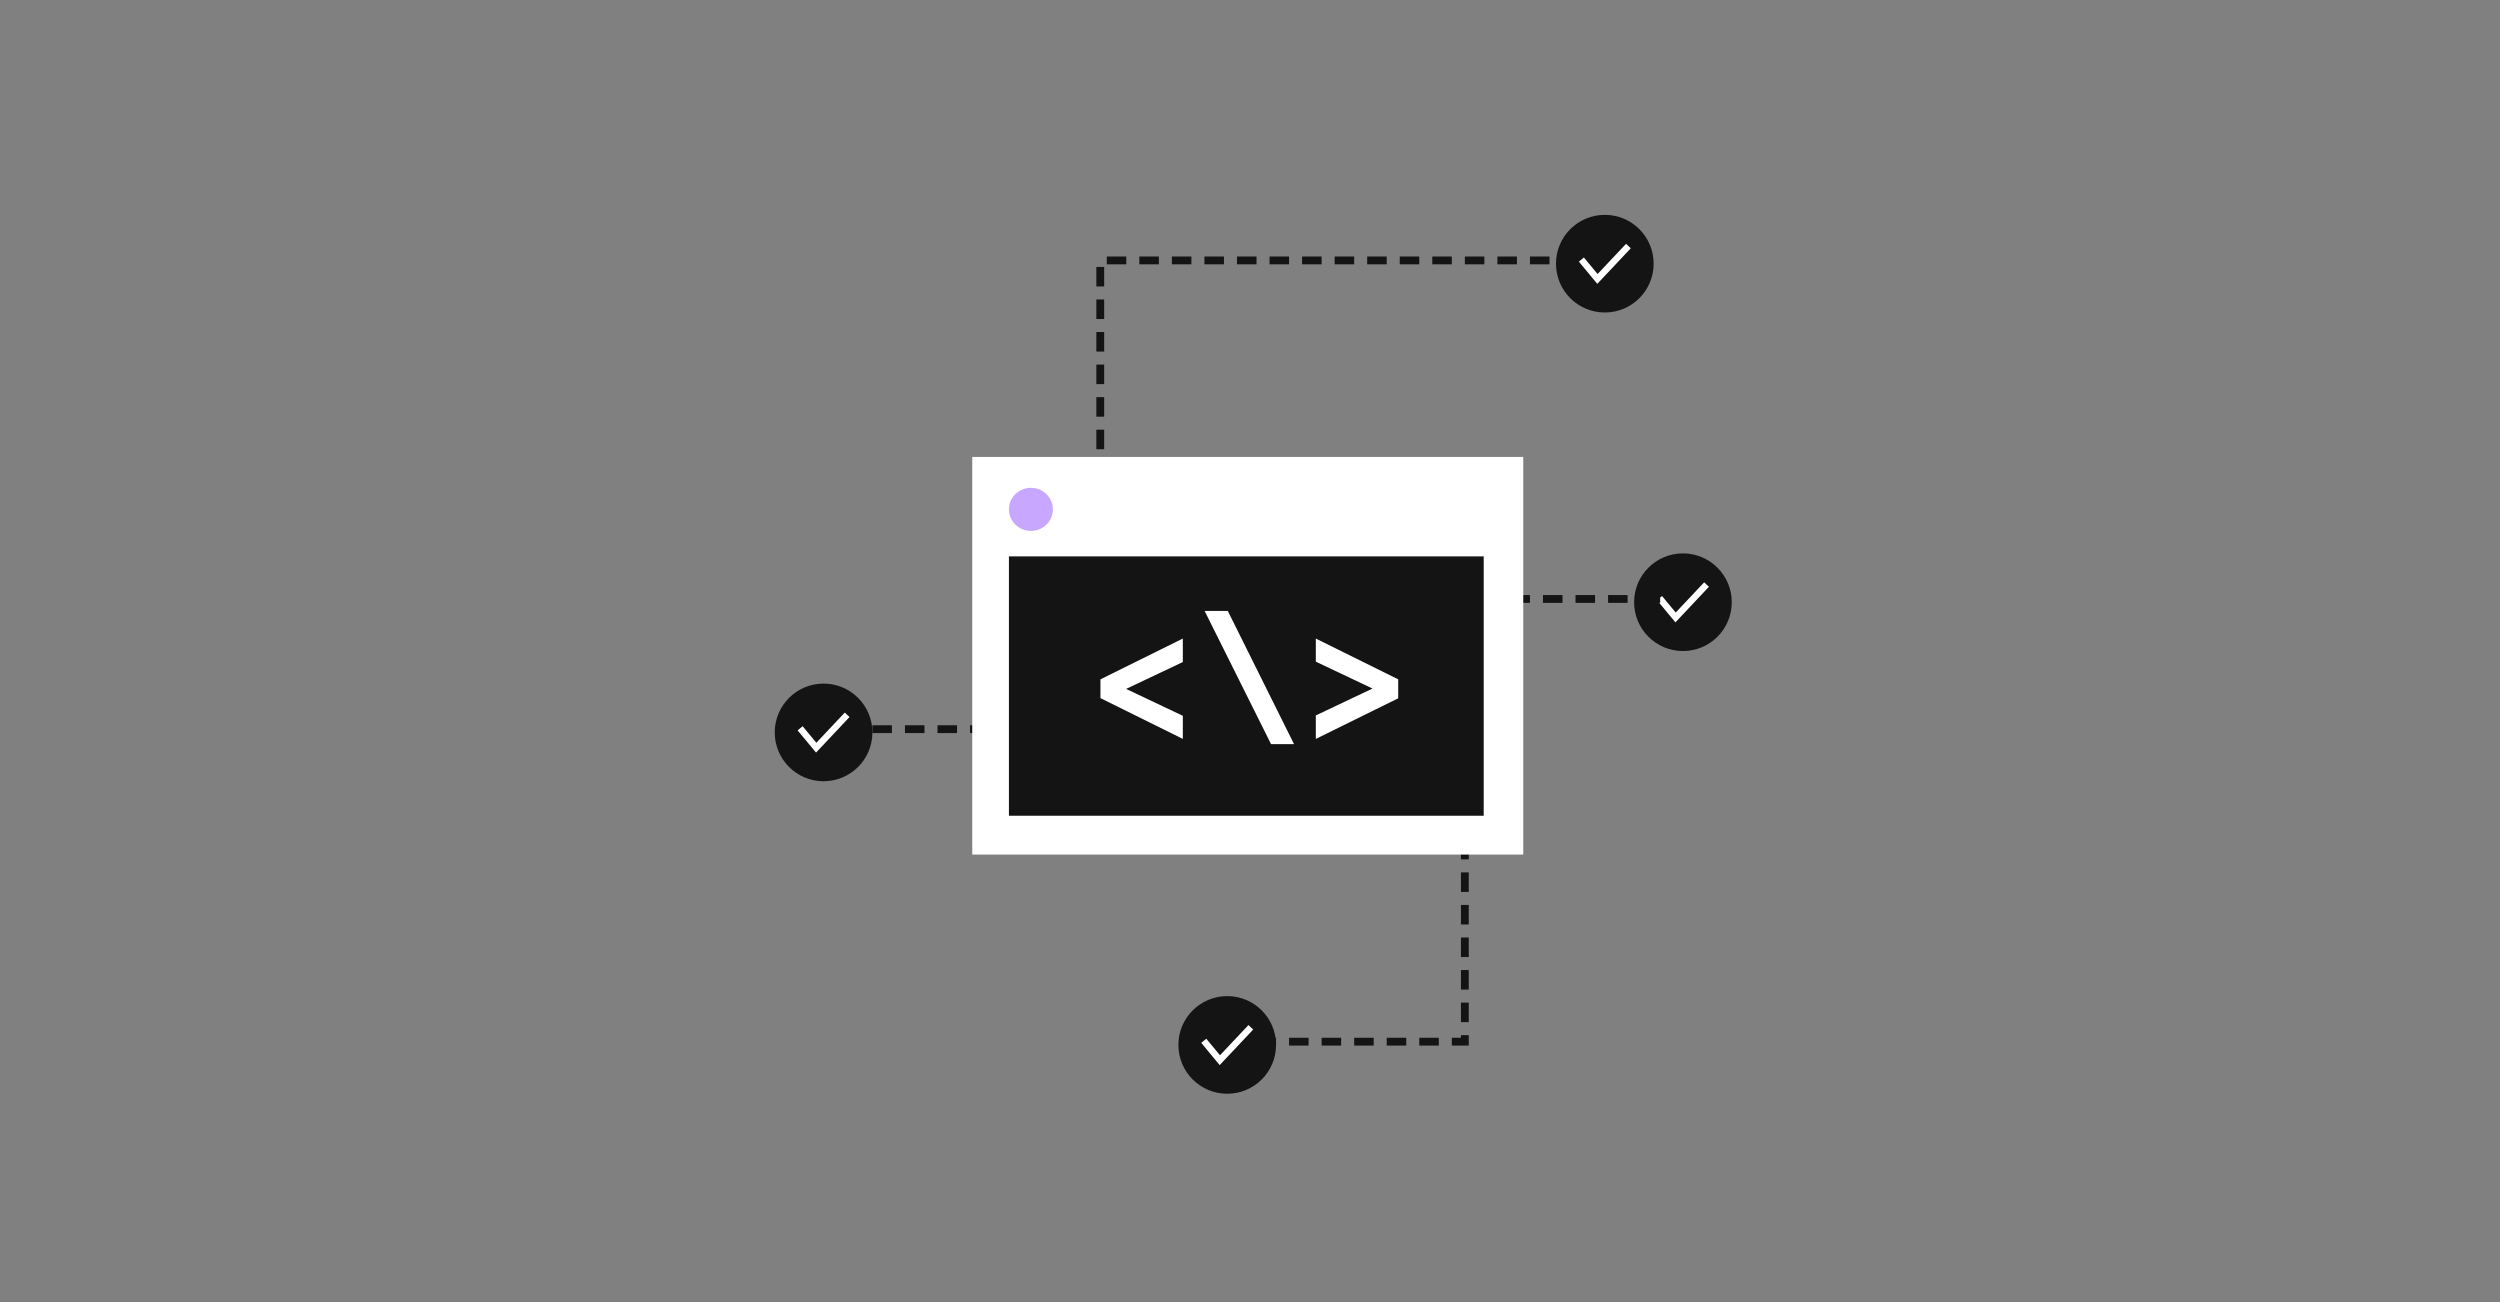
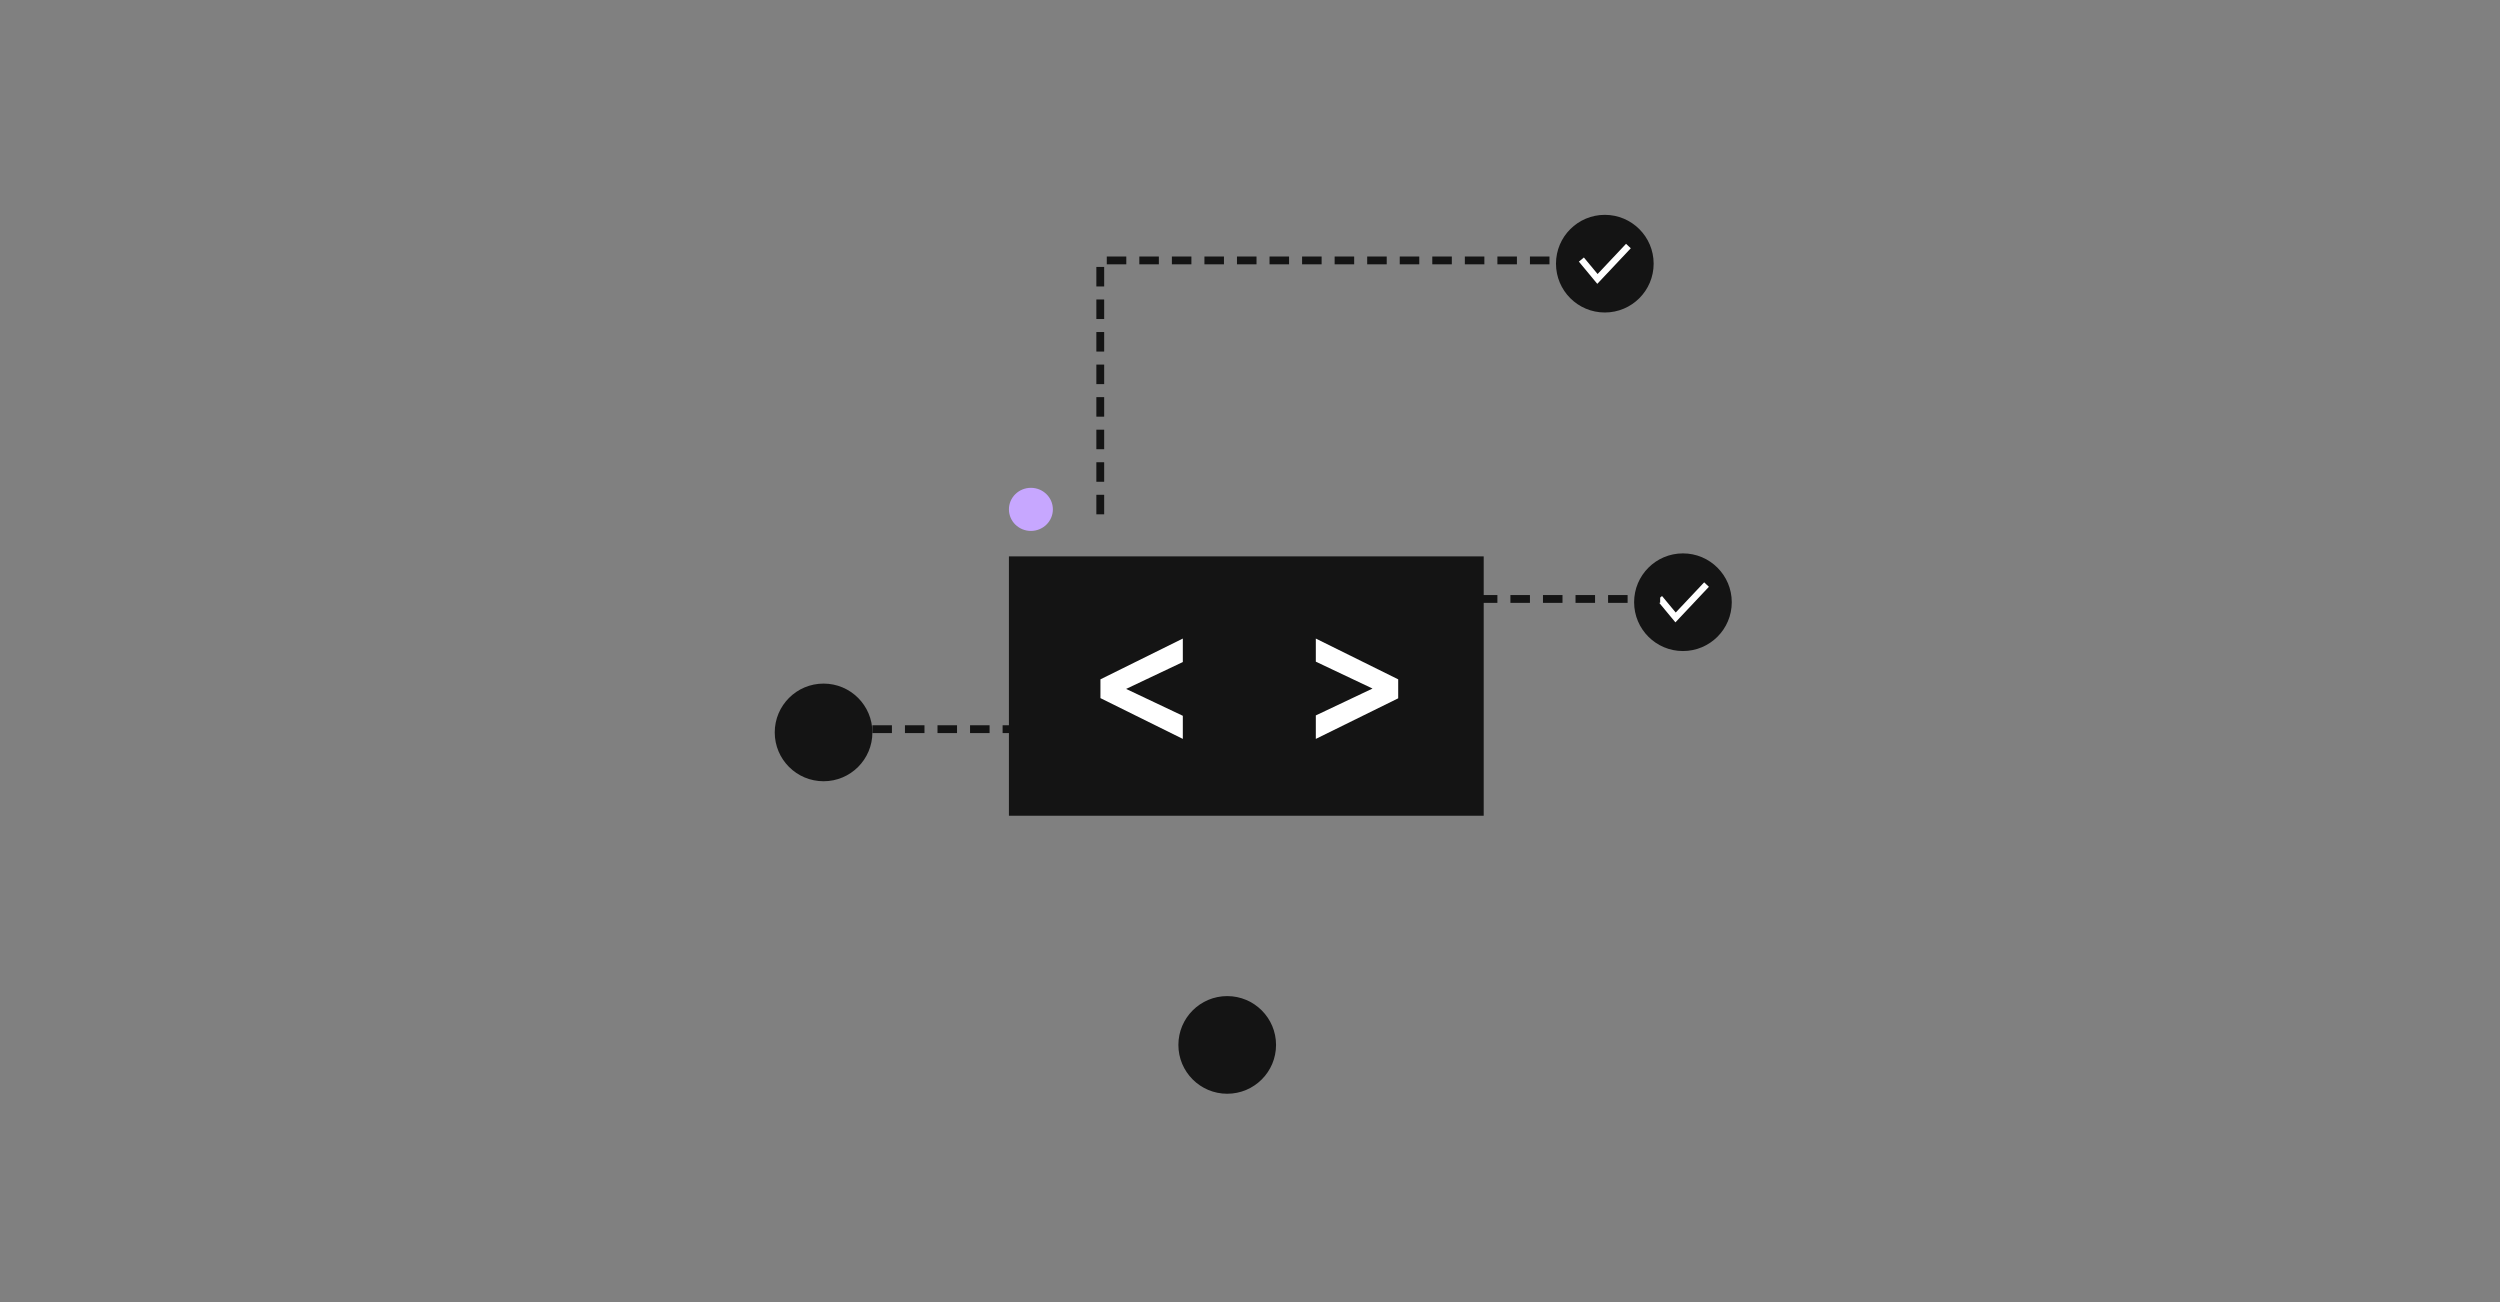
<svg xmlns="http://www.w3.org/2000/svg" width="384" height="200" viewBox="0 0 384 200" fill="none">
  <rect x="0" y="0" width="384" height="200" fill="#808080" stroke="none" />
  <circle cx="246.5" cy="40.5" r="7.5" fill="#141414" />
  <path d="M243.219 40.253L245.367 42.844L249.782 38.156" stroke="white" stroke-linecap="square" />
  <path d="M169 79V40H241" stroke="#141414" stroke-width="1.2" stroke-dasharray="3 2" />
  <circle cx="126.5" cy="112.5" r="7.5" fill="#141414" />
-   <path d="M123.219 112.253L125.367 114.844L129.782 110.156" stroke="white" stroke-linecap="square" />
  <path d="M162 112L132 112" stroke="#141414" stroke-width="1.2" stroke-dasharray="3 2" />
  <circle cx="188.5" cy="160.5" r="7.5" fill="#141414" />
-   <path d="M185.219 160.253L187.367 162.844L191.782 158.156" stroke="white" stroke-linecap="square" />
-   <path d="M225 119L225 160L194 160" stroke="#141414" stroke-width="1.2" stroke-dasharray="3 2" />
  <circle cx="258.5" cy="92.5" r="7.5" fill="#141414" />
  <path d="M255.219 92.249L257.367 94.84L261.781 90.152" stroke="white" stroke-linecap="square" />
  <path d="M255 92L225 92" stroke="#141414" stroke-width="1.2" stroke-dasharray="3 2" />
-   <rect x="149.338" y="70.184" width="84.635" height="61.076" fill="white" />
  <rect x="154.971" y="85.461" width="72.925" height="39.837" fill="#141414" />
  <ellipse cx="158.346" cy="78.24" rx="3.375" ry="3.31" fill="#C7A7FF" />
  <path d="M169.028 104.346L169.028 107.232L181.681 113.496V109.946L172.971 105.818L181.681 101.69V98.082L169.028 104.346Z" fill="white" />
-   <path d="M185.025 93.836L195.236 114.301H198.768L188.586 93.836L185.025 93.836Z" fill="white" />
  <path d="M214.763 107.261L214.763 104.346L202.11 98.082V101.632L210.82 105.76L202.11 109.888V113.496L214.763 107.261Z" fill="white" />
</svg>